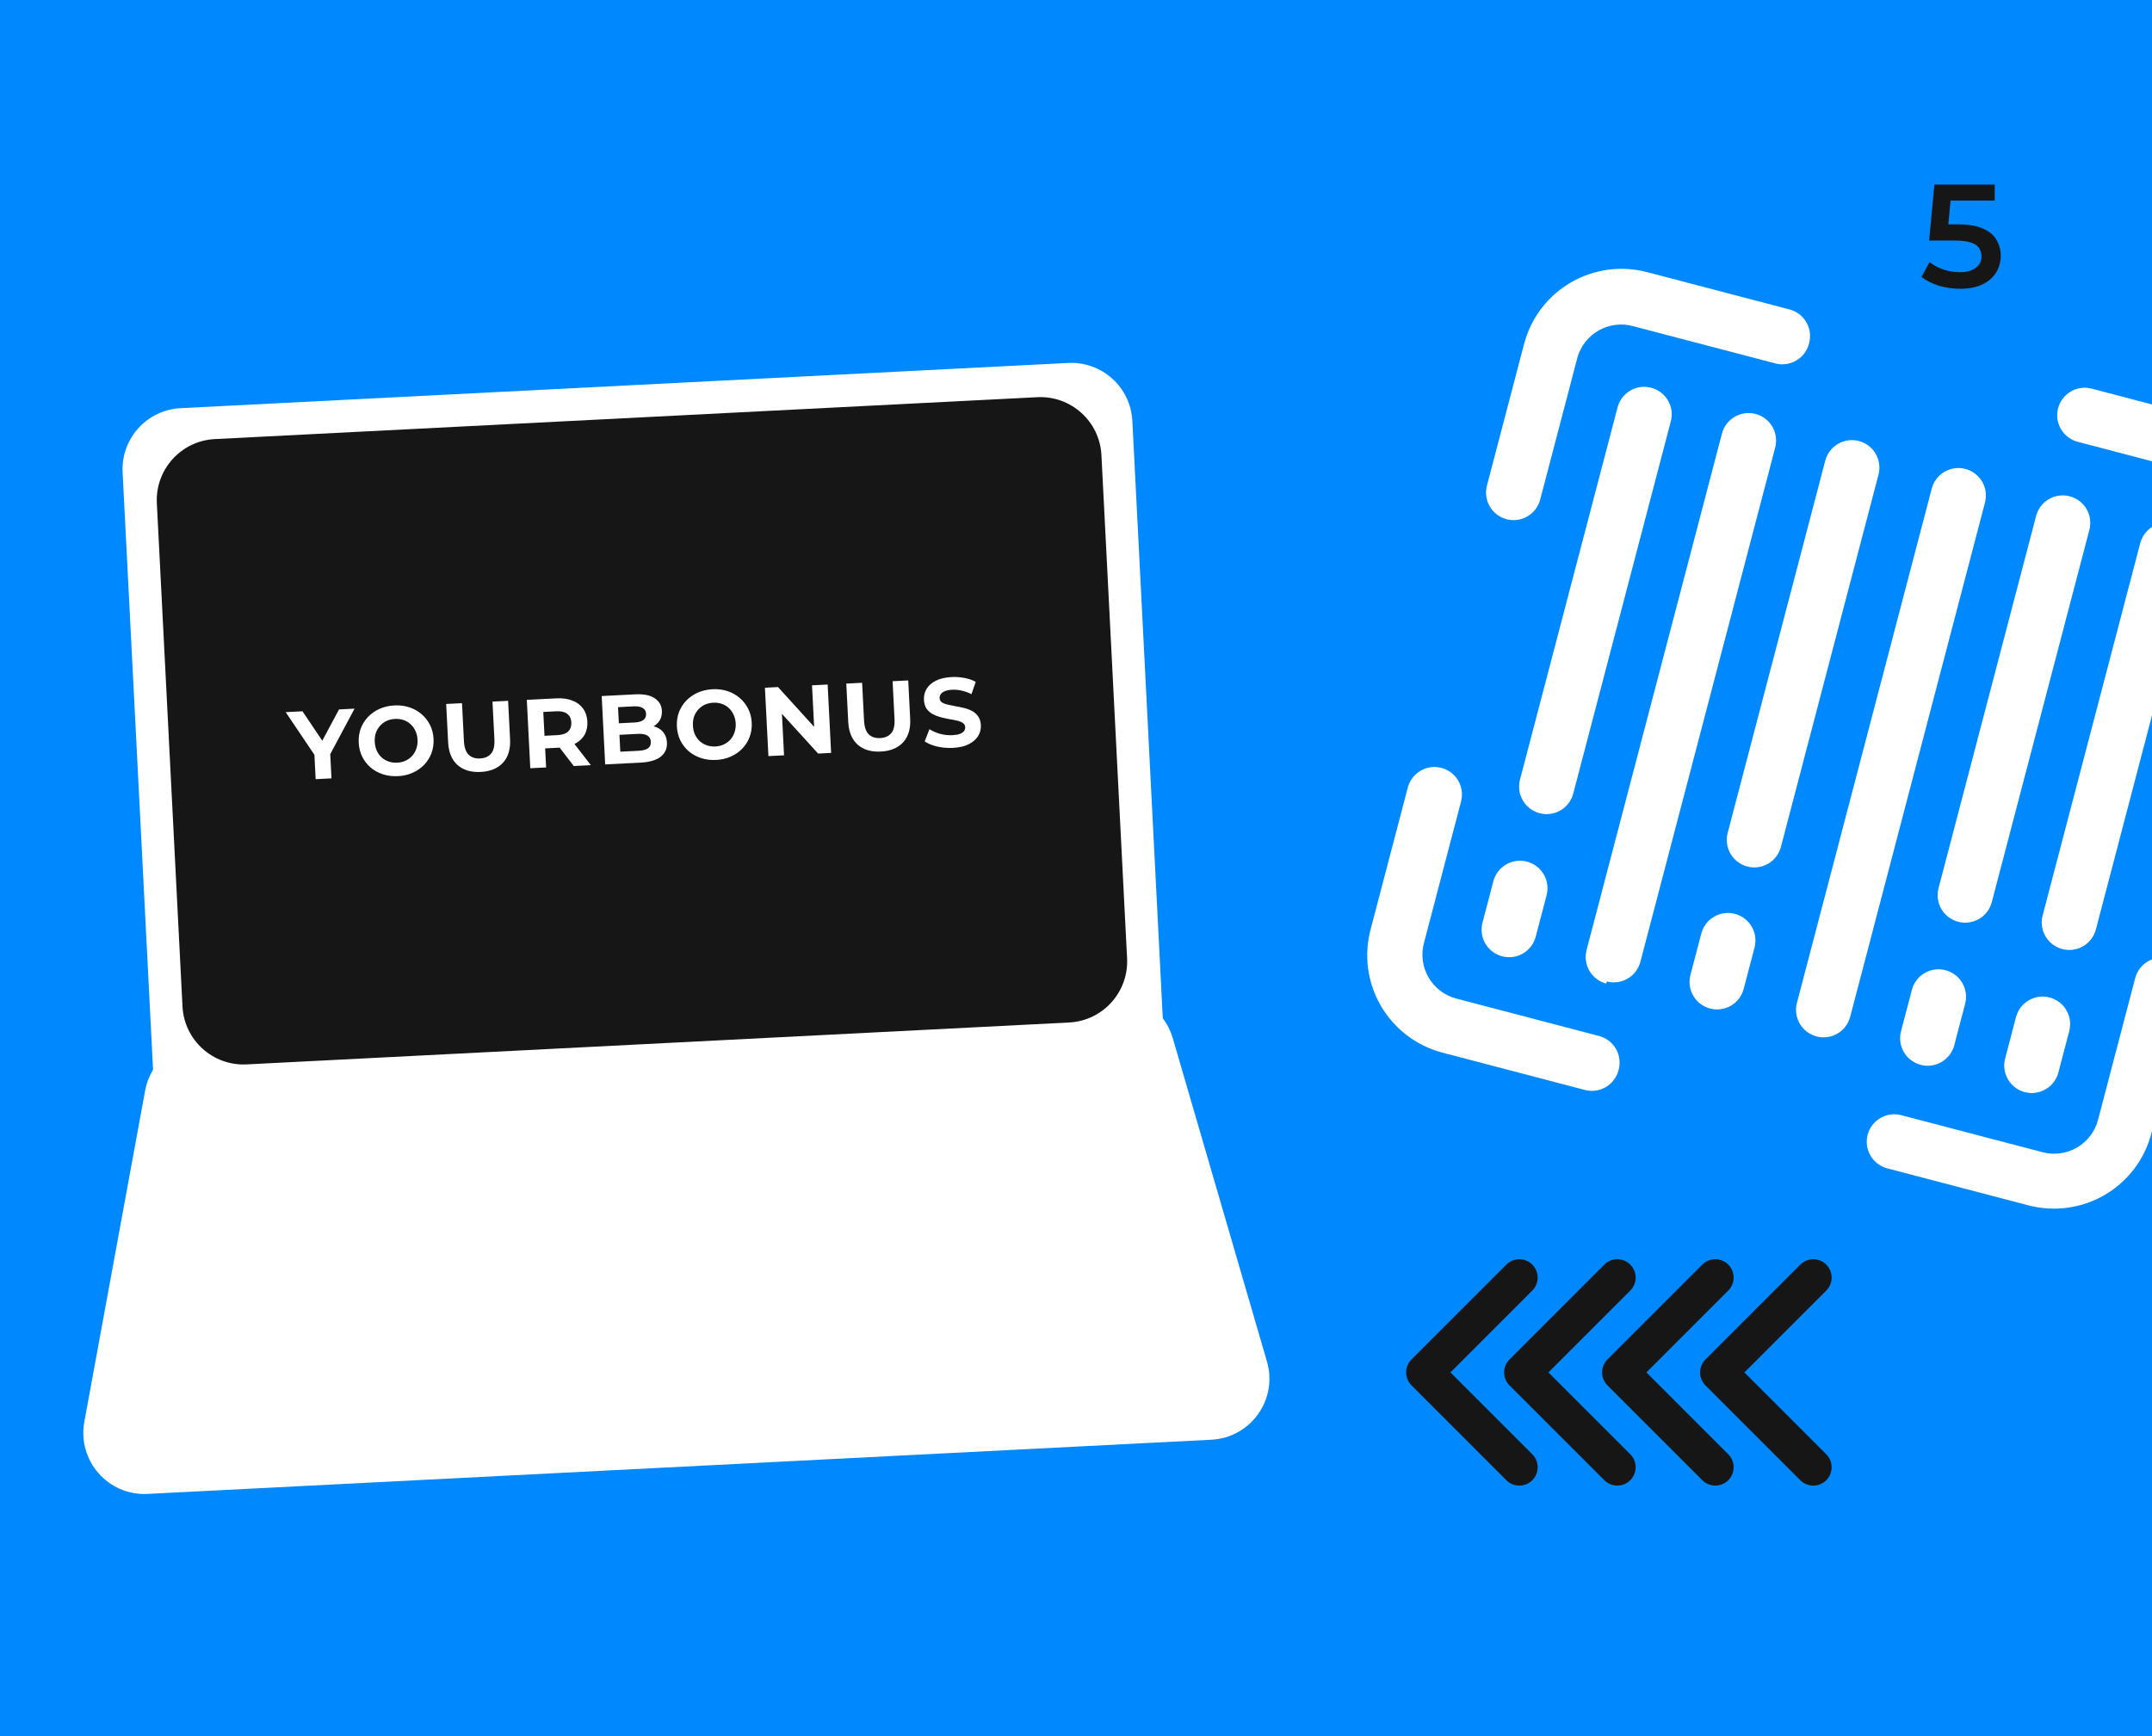
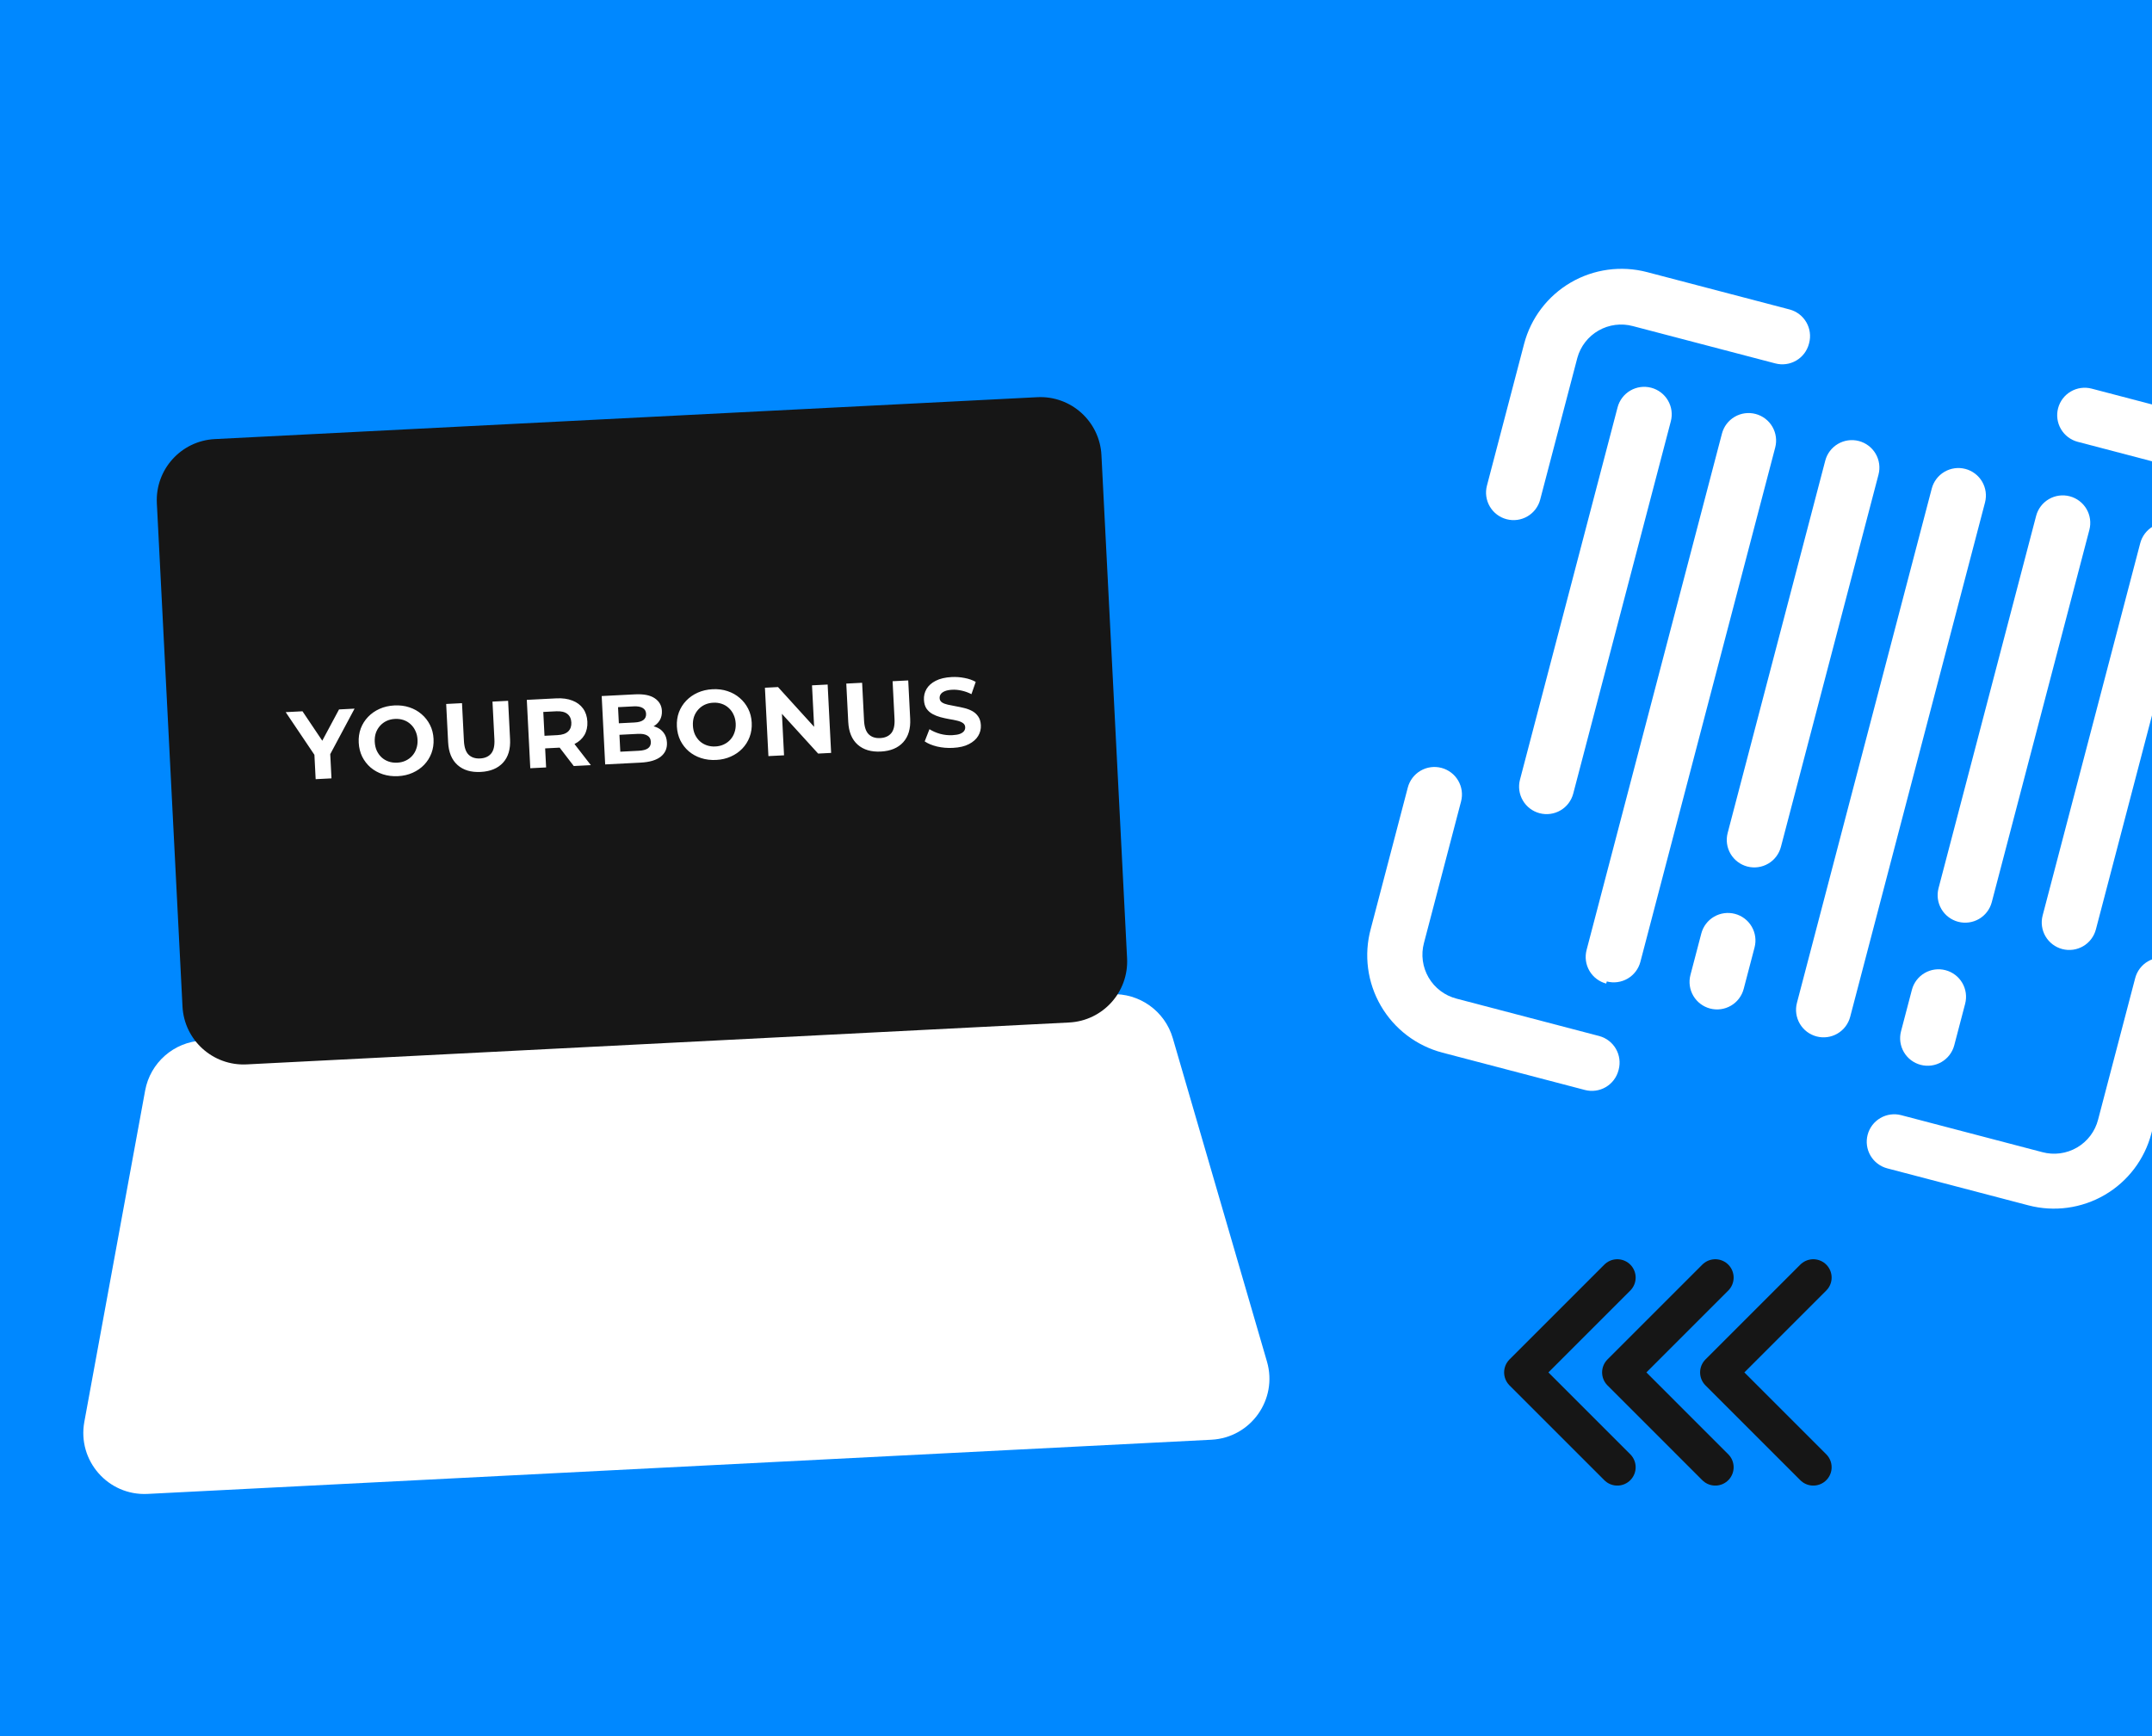
<svg xmlns="http://www.w3.org/2000/svg" width="352" height="284" viewBox="0 0 352 284" fill="none">
  <g clip-path="url(#clip0_2013_1035)">
    <rect width="352" height="284" fill="#0088FF" />
    <path d="M370.903 112.916L376.981 89.727C378.087 85.504 377.47 81.014 375.263 77.245C373.057 73.475 369.442 70.735 365.215 69.627L342.134 63.577C340.979 63.275 339.751 63.443 338.72 64.044C337.69 64.646 336.941 65.632 336.639 66.786C336.336 67.94 336.505 69.167 337.108 70.197C337.711 71.227 338.698 71.976 339.853 72.278L362.934 78.328C363.887 78.571 364.782 79.001 365.567 79.593C366.352 80.184 367.012 80.925 367.508 81.773C368.004 82.621 368.327 83.559 368.458 84.533C368.589 85.506 368.525 86.496 368.271 87.445L362.193 110.633C361.891 111.786 362.059 113.013 362.662 114.043C363.265 115.073 364.253 115.822 365.408 116.125C366.563 116.427 367.79 116.259 368.821 115.658C369.852 115.056 370.6 114.069 370.903 112.916Z" fill="white" />
    <path d="M351.894 185.438L357.949 162.337L357.961 162.294C358.263 161.14 358.094 159.913 357.491 158.883C356.889 157.853 355.901 157.104 354.746 156.802C353.591 156.499 352.363 156.667 351.333 157.269C350.302 157.871 349.553 158.857 349.251 160.011L343.184 183.155C342.941 184.107 342.511 185.001 341.92 185.785C341.328 186.569 340.587 187.228 339.738 187.723C338.89 188.219 337.951 188.541 336.977 188.671C336.002 188.802 335.012 188.737 334.062 188.482L310.981 182.433C309.826 182.13 308.599 182.298 307.568 182.9C306.537 183.502 305.789 184.488 305.486 185.642C305.184 186.796 305.353 188.022 305.955 189.052C306.558 190.082 307.546 190.831 308.701 191.134L331.782 197.183C336.009 198.291 340.503 197.676 344.275 195.474C348.047 193.271 350.787 189.661 351.894 185.438Z" fill="white" />
    <path d="M262.652 177.842C263.682 177.24 264.431 176.254 264.733 175.1L264.768 174.969C265.068 173.823 264.904 172.604 264.31 171.578C263.716 170.552 262.741 169.801 261.597 169.489L238.254 163.371C237.302 163.127 236.407 162.697 235.622 162.106C234.837 161.514 234.177 160.773 233.68 159.925C233.184 159.077 232.861 158.139 232.73 157.166C232.599 156.192 232.663 155.203 232.918 154.254L238.984 131.109C239.287 129.956 239.118 128.729 238.515 127.699C237.912 126.669 236.924 125.92 235.769 125.617C234.614 125.315 233.387 125.483 232.356 126.085C231.326 126.686 230.577 127.673 230.274 128.827L224.208 151.971C223.64 154.069 223.493 156.258 223.776 158.413C224.059 160.568 224.766 162.645 225.857 164.526C226.947 166.407 228.4 168.054 230.13 169.371C231.861 170.688 233.835 171.651 235.939 172.202L259.238 178.309C260.393 178.612 261.621 178.444 262.652 177.842Z" fill="white" />
    <path d="M293.804 58.986C294.835 58.385 295.583 57.398 295.886 56.244L295.92 56.114C296.221 54.968 296.056 53.749 295.462 52.723C294.868 51.696 293.893 50.946 292.749 50.633L269.407 44.515C265.179 43.407 260.685 44.022 256.914 46.225C253.142 48.428 250.401 52.037 249.294 56.26L243.216 79.448C242.914 80.602 243.083 81.829 243.686 82.859C244.289 83.889 245.276 84.638 246.431 84.94C247.586 85.243 248.814 85.075 249.844 84.473C250.875 83.871 251.624 82.885 251.926 81.731L258.004 58.543C258.524 56.653 259.772 55.045 261.474 54.072C263.177 53.098 265.197 52.837 267.092 53.347L290.391 59.453C291.546 59.756 292.773 59.588 293.804 58.986Z" fill="white" />
    <path d="M264.586 66.638L248.622 127.545C248.319 128.699 248.488 129.925 249.091 130.955C249.694 131.985 250.681 132.734 251.836 133.037C252.991 133.339 254.219 133.171 255.25 132.57C256.28 131.968 257.029 130.981 257.331 129.828L273.295 68.921C273.598 67.767 273.429 66.54 272.826 65.51C272.223 64.48 271.236 63.732 270.081 63.429C268.926 63.126 267.698 63.294 266.667 63.896C265.637 64.498 264.888 65.484 264.586 66.638Z" fill="white" />
-     <path d="M246.348 141.422C245.317 142.024 244.568 143.01 244.266 144.164L242.487 150.95C242.184 152.104 242.353 153.331 242.956 154.361C243.559 155.391 244.547 156.14 245.702 156.442C246.857 156.745 248.084 156.577 249.115 155.975C250.145 155.373 250.894 154.387 251.197 153.233L252.976 146.447C253.278 145.293 253.109 144.066 252.506 143.036C251.903 142.006 250.916 141.257 249.761 140.955C248.606 140.652 247.378 140.82 246.348 141.422Z" fill="white" />
    <path d="M259.984 158.824C260.587 159.854 261.574 160.603 262.729 160.905L262.82 160.557C263.975 160.86 265.203 160.692 266.234 160.09C267.264 159.488 268.013 158.502 268.316 157.348L290.369 73.21C290.671 72.056 290.502 70.829 289.9 69.799C289.297 68.769 288.309 68.021 287.154 67.718C285.999 67.415 284.771 67.583 283.741 68.185C282.71 68.787 281.961 69.773 281.659 70.927L259.515 155.413C259.212 156.567 259.381 157.794 259.984 158.824Z" fill="white" />
    <path d="M291.302 138.545L307.266 77.639C307.568 76.485 307.399 75.258 306.797 74.228C306.194 73.198 305.206 72.449 304.051 72.147C302.896 71.844 301.668 72.012 300.638 72.614C299.607 73.216 298.858 74.202 298.556 75.356L282.592 136.263C282.29 137.416 282.458 138.643 283.061 139.673C283.664 140.703 284.652 141.452 285.807 141.755C286.962 142.057 288.19 141.889 289.22 141.287C290.251 140.686 290.999 139.699 291.302 138.545Z" fill="white" />
    <path d="M285.213 161.777L286.992 154.99C287.294 153.837 287.125 152.61 286.522 151.58C285.92 150.55 284.932 149.801 283.777 149.498C282.622 149.196 281.394 149.364 280.364 149.965C279.333 150.567 278.584 151.554 278.282 152.707L276.503 159.494C276.201 160.648 276.369 161.875 276.972 162.905C277.575 163.935 278.563 164.683 279.718 164.986C280.873 165.289 282.1 165.121 283.131 164.519C284.162 163.917 284.91 162.931 285.213 161.777Z" fill="white" />
    <path d="M302.632 166.343L324.686 82.204C324.988 81.05 324.819 79.824 324.216 78.794C323.613 77.764 322.626 77.015 321.471 76.712C320.316 76.41 319.088 76.578 318.058 77.18C317.027 77.781 316.278 78.768 315.976 79.921L293.923 164.06C293.62 165.214 293.789 166.441 294.392 167.471C294.995 168.5 295.982 169.249 297.137 169.552C298.292 169.855 299.52 169.687 300.551 169.085C301.581 168.483 302.33 167.497 302.632 166.343Z" fill="white" />
    <path d="M333.047 84.396L317.083 145.303C316.781 146.457 316.949 147.683 317.552 148.713C318.155 149.743 319.143 150.492 320.298 150.795C321.453 151.097 322.681 150.929 323.711 150.328C324.742 149.726 325.49 148.74 325.793 147.586L341.757 86.679C342.059 85.525 341.89 84.298 341.288 83.268C340.685 82.238 339.697 81.49 338.542 81.187C337.387 80.884 336.159 81.052 335.129 81.654C334.098 82.256 333.349 83.242 333.047 84.396Z" fill="white" />
    <path d="M314.809 159.18C313.778 159.782 313.03 160.768 312.727 161.922L310.948 168.708C310.646 169.862 310.815 171.089 311.418 172.119C312.02 173.149 313.008 173.898 314.163 174.2C315.318 174.503 316.546 174.335 317.576 173.733C318.607 173.131 319.356 172.145 319.658 170.991L321.437 164.205C321.739 163.051 321.571 161.824 320.968 160.794C320.365 159.764 319.377 159.015 318.222 158.713C317.067 158.41 315.84 158.578 314.809 159.18Z" fill="white" />
    <path d="M350.075 88.859L334.111 149.766C333.808 150.92 333.977 152.146 334.58 153.176C335.183 154.206 336.17 154.955 337.325 155.258C338.48 155.561 339.708 155.392 340.739 154.791C341.769 154.189 342.518 153.203 342.821 152.049L358.785 91.142C359.087 89.988 358.918 88.761 358.315 87.731C357.712 86.701 356.725 85.953 355.57 85.65C354.415 85.347 353.187 85.515 352.157 86.117C351.126 86.719 350.377 87.705 350.075 88.859Z" fill="white" />
-     <path d="M331.837 163.643C330.806 164.245 330.057 165.231 329.755 166.385L327.976 173.171C327.674 174.325 327.842 175.552 328.445 176.582C329.048 177.612 330.036 178.361 331.191 178.663C332.346 178.966 333.574 178.798 334.604 178.196C335.635 177.595 336.384 176.608 336.686 175.454L338.465 168.668C338.767 167.514 338.598 166.287 337.996 165.257C337.393 164.227 336.405 163.478 335.25 163.176C334.095 162.873 332.867 163.041 331.837 163.643Z" fill="white" />
    <g filter="url(#filter0_d_2013_1035)">
      <path d="M23.74 178.404C24.577 173.845 28.437 170.458 33.067 170.222L181.722 162.648C186.352 162.412 190.537 165.389 191.833 169.84L207.236 222.743C209.04 228.94 204.589 235.197 198.143 235.526L24.138 244.391C17.693 244.72 12.629 238.947 13.794 232.599L23.74 178.404Z" fill="white" />
    </g>
    <g filter="url(#filter1_d_2013_1035)">
-       <path d="M20.056 77.271C19.776 71.755 24.019 67.056 29.535 66.775L174.722 59.377C180.237 59.096 184.937 63.34 185.218 68.856L190.464 171.818L25.303 180.233L20.056 77.271Z" fill="white" />
-     </g>
+       </g>
    <g filter="url(#filter2_d_2013_1035)">
      <path d="M25.656 82.327C25.375 76.812 29.618 72.112 35.134 71.831L169.666 64.977C175.181 64.696 179.88 68.939 180.161 74.455L184.356 156.774C184.637 162.29 180.393 166.989 174.878 167.27L40.346 174.125C34.83 174.406 30.131 170.162 29.85 164.647L25.656 82.327Z" fill="#161616" />
    </g>
    <path d="M51.631 127.465L51.398 122.895L52.069 124.431L46.73 116.5L49.479 116.36L53.57 122.448L51.988 122.529L55.455 116.056L57.996 115.926L53.491 124.359L53.986 122.763L54.219 127.333L51.631 127.465ZM65.107 126.971C64.223 127.016 63.395 126.914 62.624 126.665C61.864 126.415 61.194 126.043 60.613 125.55C60.043 125.055 59.586 124.465 59.241 123.777C58.907 123.089 58.719 122.33 58.676 121.499C58.634 120.668 58.744 119.894 59.007 119.175C59.28 118.456 59.68 117.822 60.207 117.272C60.735 116.721 61.364 116.284 62.095 115.958C62.826 115.632 63.628 115.447 64.502 115.403C65.386 115.358 66.203 115.46 66.953 115.71C67.713 115.96 68.378 116.332 68.948 116.826C69.528 117.32 69.991 117.911 70.336 118.598C70.68 119.275 70.874 120.034 70.916 120.875C70.959 121.706 70.844 122.486 70.571 123.216C70.298 123.935 69.898 124.569 69.371 125.12C68.853 125.659 68.229 126.091 67.498 126.417C66.778 126.742 65.981 126.926 65.107 126.971ZM64.979 124.767C65.48 124.741 65.933 124.632 66.34 124.441C66.757 124.249 67.118 123.985 67.421 123.649C67.724 123.313 67.95 122.922 68.098 122.477C68.257 122.031 68.323 121.542 68.296 121.009C68.269 120.476 68.153 119.996 67.95 119.569C67.757 119.141 67.493 118.775 67.157 118.472C66.832 118.168 66.452 117.941 66.017 117.793C65.582 117.644 65.115 117.582 64.614 117.608C64.113 117.633 63.654 117.742 63.237 117.934C62.83 118.126 62.475 118.39 62.172 118.726C61.868 119.061 61.637 119.452 61.479 119.898C61.33 120.344 61.27 120.833 61.297 121.366C61.324 121.887 61.434 122.368 61.627 122.807C61.83 123.234 62.094 123.6 62.42 123.904C62.755 124.207 63.141 124.433 63.576 124.582C64.01 124.73 64.478 124.792 64.979 124.767ZM78.626 126.282C77.038 126.363 75.775 125.984 74.835 125.146C73.895 124.307 73.383 123.067 73.3 121.427L72.981 115.163L75.569 115.031L75.883 121.199C75.938 122.264 76.195 123.02 76.656 123.467C77.117 123.913 77.741 124.116 78.529 124.076C79.318 124.036 79.918 123.77 80.331 123.279C80.744 122.788 80.923 122.01 80.869 120.945L80.555 114.777L83.111 114.647L83.43 120.911C83.514 122.551 83.131 123.836 82.281 124.766C81.431 125.696 80.213 126.201 78.626 126.282ZM86.739 125.676L86.169 114.491L91.01 114.244C92.012 114.193 92.883 114.314 93.624 114.608C94.365 114.89 94.948 115.325 95.373 115.912C95.798 116.5 96.032 117.214 96.075 118.056C96.117 118.886 95.957 119.616 95.594 120.243C95.23 120.859 94.694 121.346 93.986 121.703C93.278 122.059 92.423 122.263 91.422 122.314L88.018 122.487L89.111 121.294L89.327 125.545L86.739 125.676ZM93.85 125.314L90.846 121.398L93.611 121.257L96.646 125.172L93.85 125.314ZM89.125 121.582L87.913 120.426L91.173 120.26C91.972 120.219 92.56 120.018 92.936 119.657C93.313 119.286 93.485 118.796 93.454 118.189C93.423 117.571 93.201 117.102 92.79 116.781C92.378 116.46 91.773 116.32 90.974 116.361L87.714 116.527L88.802 115.238L89.125 121.582ZM98.988 125.052L98.418 113.867L103.883 113.588C105.29 113.517 106.358 113.729 107.088 114.226C107.829 114.722 108.222 115.407 108.266 116.281C108.296 116.867 108.178 117.385 107.913 117.837C107.647 118.278 107.27 118.628 106.781 118.888C106.292 119.148 105.723 119.294 105.073 119.327L105.343 118.657C106.046 118.621 106.675 118.706 107.231 118.913C107.785 119.109 108.223 119.423 108.544 119.855C108.876 120.287 109.059 120.828 109.092 121.478C109.14 122.436 108.801 123.207 108.072 123.788C107.343 124.36 106.243 124.683 104.773 124.758L98.988 125.052ZM101.462 122.972L104.482 122.818C105.153 122.784 105.654 122.651 105.984 122.421C106.324 122.179 106.482 121.819 106.457 121.339C106.433 120.871 106.24 120.533 105.877 120.328C105.524 120.111 105.012 120.019 104.341 120.053L101.129 120.217L101.033 118.332L103.798 118.191C104.426 118.159 104.9 118.028 105.219 117.798C105.549 117.557 105.702 117.213 105.679 116.765C105.657 116.328 105.47 116.012 105.118 115.816C104.777 115.61 104.292 115.522 103.663 115.554L101.091 115.685L101.462 122.972ZM117.149 124.319C116.265 124.364 115.437 124.262 114.666 124.013C113.906 123.764 113.235 123.392 112.655 122.898C112.085 122.404 111.628 121.813 111.283 121.126C110.949 120.438 110.761 119.678 110.718 118.847C110.676 118.016 110.786 117.242 111.048 116.524C111.322 115.805 111.722 115.17 112.249 114.62C112.776 114.07 113.406 113.632 114.137 113.306C114.868 112.981 115.67 112.796 116.544 112.751C117.428 112.706 118.245 112.809 118.994 113.059C119.755 113.308 120.42 113.68 120.99 114.175C121.57 114.668 122.033 115.259 122.378 115.946C122.722 116.623 122.916 117.382 122.958 118.224C123.001 119.055 122.886 119.835 122.613 120.564C122.34 121.283 121.94 121.918 121.412 122.468C120.895 123.007 120.271 123.439 119.54 123.765C118.82 124.09 118.023 124.275 117.149 124.319ZM117.021 122.115C117.521 122.089 117.975 121.981 118.382 121.789C118.799 121.597 119.16 121.333 119.463 120.997C119.766 120.661 119.992 120.271 120.14 119.825C120.299 119.379 120.365 118.89 120.338 118.357C120.311 117.825 120.195 117.345 119.992 116.917C119.799 116.489 119.535 116.123 119.199 115.82C118.874 115.516 118.494 115.29 118.059 115.141C117.624 114.992 117.157 114.931 116.656 114.956C116.155 114.982 115.696 115.091 115.279 115.283C114.872 115.474 114.517 115.738 114.214 116.074C113.91 116.41 113.679 116.801 113.52 117.247C113.372 117.692 113.312 118.181 113.339 118.714C113.365 119.236 113.475 119.716 113.669 120.155C113.872 120.583 114.136 120.948 114.461 121.252C114.797 121.555 115.183 121.781 115.617 121.93C116.052 122.079 116.52 122.14 117.021 122.115ZM125.688 123.692L125.118 112.506L127.259 112.397L134.269 120.115L133.231 120.168L132.82 112.114L135.377 111.984L135.947 123.169L133.822 123.278L126.796 115.561L127.835 115.508L128.245 123.562L125.688 123.692ZM144.072 122.947C142.485 123.028 141.221 122.649 140.281 121.811C139.341 120.972 138.83 119.733 138.746 118.092L138.427 111.828L141.016 111.696L141.33 117.864C141.384 118.93 141.642 119.686 142.102 120.132C142.563 120.579 143.187 120.782 143.976 120.742C144.764 120.701 145.365 120.436 145.777 119.945C146.19 119.454 146.37 118.676 146.315 117.61L146.001 111.442L148.558 111.312L148.877 117.576C148.96 119.217 148.577 120.502 147.728 121.432C146.878 122.361 145.659 122.867 144.072 122.947ZM155.87 122.346C154.975 122.392 154.112 122.318 153.279 122.126C152.447 121.923 151.77 121.642 151.25 121.284L152.03 119.29C152.526 119.606 153.105 119.86 153.766 120.05C154.438 120.23 155.109 120.302 155.78 120.268C156.292 120.242 156.699 120.173 157.003 120.062C157.317 119.939 157.544 119.783 157.684 119.594C157.824 119.406 157.888 119.194 157.876 118.96C157.861 118.662 157.732 118.433 157.489 118.275C157.245 118.106 156.929 117.977 156.54 117.89C156.151 117.793 155.719 117.708 155.246 117.636C154.782 117.553 154.312 117.449 153.836 117.323C153.37 117.198 152.94 117.027 152.544 116.812C152.149 116.598 151.819 116.305 151.554 115.934C151.3 115.562 151.158 115.078 151.128 114.481C151.095 113.842 151.236 113.253 151.55 112.714C151.875 112.163 152.375 111.716 153.052 111.372C153.739 111.016 154.609 110.812 155.664 110.758C156.367 110.722 157.064 110.772 157.754 110.908C158.444 111.033 159.059 111.247 159.598 111.551L158.899 113.557C158.362 113.285 157.828 113.093 157.299 112.981C156.77 112.859 156.255 112.81 155.754 112.836C155.253 112.861 154.846 112.941 154.533 113.074C154.219 113.208 153.998 113.374 153.869 113.573C153.74 113.761 153.681 113.978 153.694 114.223C153.709 114.51 153.838 114.739 154.081 114.908C154.324 115.066 154.64 115.189 155.029 115.276C155.418 115.363 155.844 115.448 156.308 115.531C156.782 115.614 157.252 115.713 157.717 115.828C158.193 115.943 158.628 116.107 159.024 116.322C159.419 116.537 159.744 116.83 159.998 117.202C160.262 117.573 160.409 118.051 160.439 118.637C160.471 119.266 160.325 119.85 160 120.39C159.675 120.93 159.169 121.377 158.482 121.733C157.806 122.087 156.935 122.292 155.87 122.346Z" fill="white" />
    <path d="M280.569 209L265.055 224.514L280.569 240.028" stroke="#161616" stroke-width="6" stroke-linecap="round" stroke-linejoin="round" />
    <path d="M296.597 209L281.083 224.514L296.597 240.028" stroke="#161616" stroke-width="6" stroke-linecap="round" stroke-linejoin="round" />
    <path d="M264.542 209L249.028 224.514L264.542 240.028" stroke="#161616" stroke-width="6" stroke-linecap="round" stroke-linejoin="round" />
-     <path d="M248.514 209L233 224.514L248.514 240.028" stroke="#161616" stroke-width="6" stroke-linecap="round" stroke-linejoin="round" />
-     <path d="M320.608 47.24C319.424 47.24 318.264 47.072 317.128 46.736C316.008 46.384 315.064 45.904 314.296 45.296L315.616 42.872C316.224 43.368 316.96 43.768 317.824 44.072C318.704 44.376 319.616 44.528 320.56 44.528C321.664 44.528 322.528 44.296 323.152 43.832C323.792 43.368 324.112 42.744 324.112 41.96C324.112 41.432 323.976 40.968 323.704 40.568C323.448 40.168 322.984 39.864 322.312 39.656C321.656 39.448 320.752 39.344 319.6 39.344H315.544L316.408 30.2H326.272V32.816H317.56L319.192 31.328L318.544 38.168L316.912 36.704H320.296C321.96 36.704 323.296 36.928 324.304 37.376C325.328 37.808 326.072 38.416 326.536 39.2C327.016 39.968 327.256 40.848 327.256 41.84C327.256 42.816 327.016 43.712 326.536 44.528C326.056 45.344 325.32 46 324.328 46.496C323.352 46.992 322.112 47.24 320.608 47.24Z" fill="#161616" />
  </g>
  <defs>
    <filter id="filter0_d_2013_1035" x="-0.374" y="148.635" width="222.014" height="109.77" filterUnits="userSpaceOnUse" color-interpolation-filters="sRGB">
      <feFlood flood-opacity="0" result="BackgroundImageFix" />
      <feColorMatrix in="SourceAlpha" type="matrix" values="0 0 0 0 0 0 0 0 0 0 0 0 0 0 0 0 0 0 127 0" result="hardAlpha" />
      <feOffset />
      <feGaussianBlur stdDeviation="7" />
      <feComposite in2="hardAlpha" operator="out" />
      <feColorMatrix type="matrix" values="0 0 0 0 0 0 0 0 0 0 0 0 0 0 0 0 0 0 0.1 0" />
      <feBlend mode="normal" in2="BackgroundImageFix" result="effect1_dropShadow_2013_1035" />
      <feBlend mode="normal" in="SourceGraphic" in2="effect1_dropShadow_2013_1035" result="shape" />
    </filter>
    <filter id="filter1_d_2013_1035" x="6.043" y="45.364" width="198.42" height="148.869" filterUnits="userSpaceOnUse" color-interpolation-filters="sRGB">
      <feFlood flood-opacity="0" result="BackgroundImageFix" />
      <feColorMatrix in="SourceAlpha" type="matrix" values="0 0 0 0 0 0 0 0 0 0 0 0 0 0 0 0 0 0 127 0" result="hardAlpha" />
      <feOffset />
      <feGaussianBlur stdDeviation="7" />
      <feComposite in2="hardAlpha" operator="out" />
      <feColorMatrix type="matrix" values="0 0 0 0 0 0 0 0 0 0 0 0 0 0 0 0 0 0 0.1 0" />
      <feBlend mode="normal" in2="BackgroundImageFix" result="effect1_dropShadow_2013_1035" />
      <feBlend mode="normal" in="SourceGraphic" in2="effect1_dropShadow_2013_1035" result="shape" />
    </filter>
    <filter id="filter2_d_2013_1035" x="11.643" y="50.964" width="186.726" height="137.174" filterUnits="userSpaceOnUse" color-interpolation-filters="sRGB">
      <feFlood flood-opacity="0" result="BackgroundImageFix" />
      <feColorMatrix in="SourceAlpha" type="matrix" values="0 0 0 0 0 0 0 0 0 0 0 0 0 0 0 0 0 0 127 0" result="hardAlpha" />
      <feOffset />
      <feGaussianBlur stdDeviation="7" />
      <feComposite in2="hardAlpha" operator="out" />
      <feColorMatrix type="matrix" values="0 0 0 0 0 0 0 0 0 0 0 0 0 0 0 0 0 0 0.1 0" />
      <feBlend mode="normal" in2="BackgroundImageFix" result="effect1_dropShadow_2013_1035" />
      <feBlend mode="normal" in="SourceGraphic" in2="effect1_dropShadow_2013_1035" result="shape" />
    </filter>
    <clipPath id="clip0_2013_1035">
      <rect width="352" height="284" fill="white" />
    </clipPath>
  </defs>
</svg>